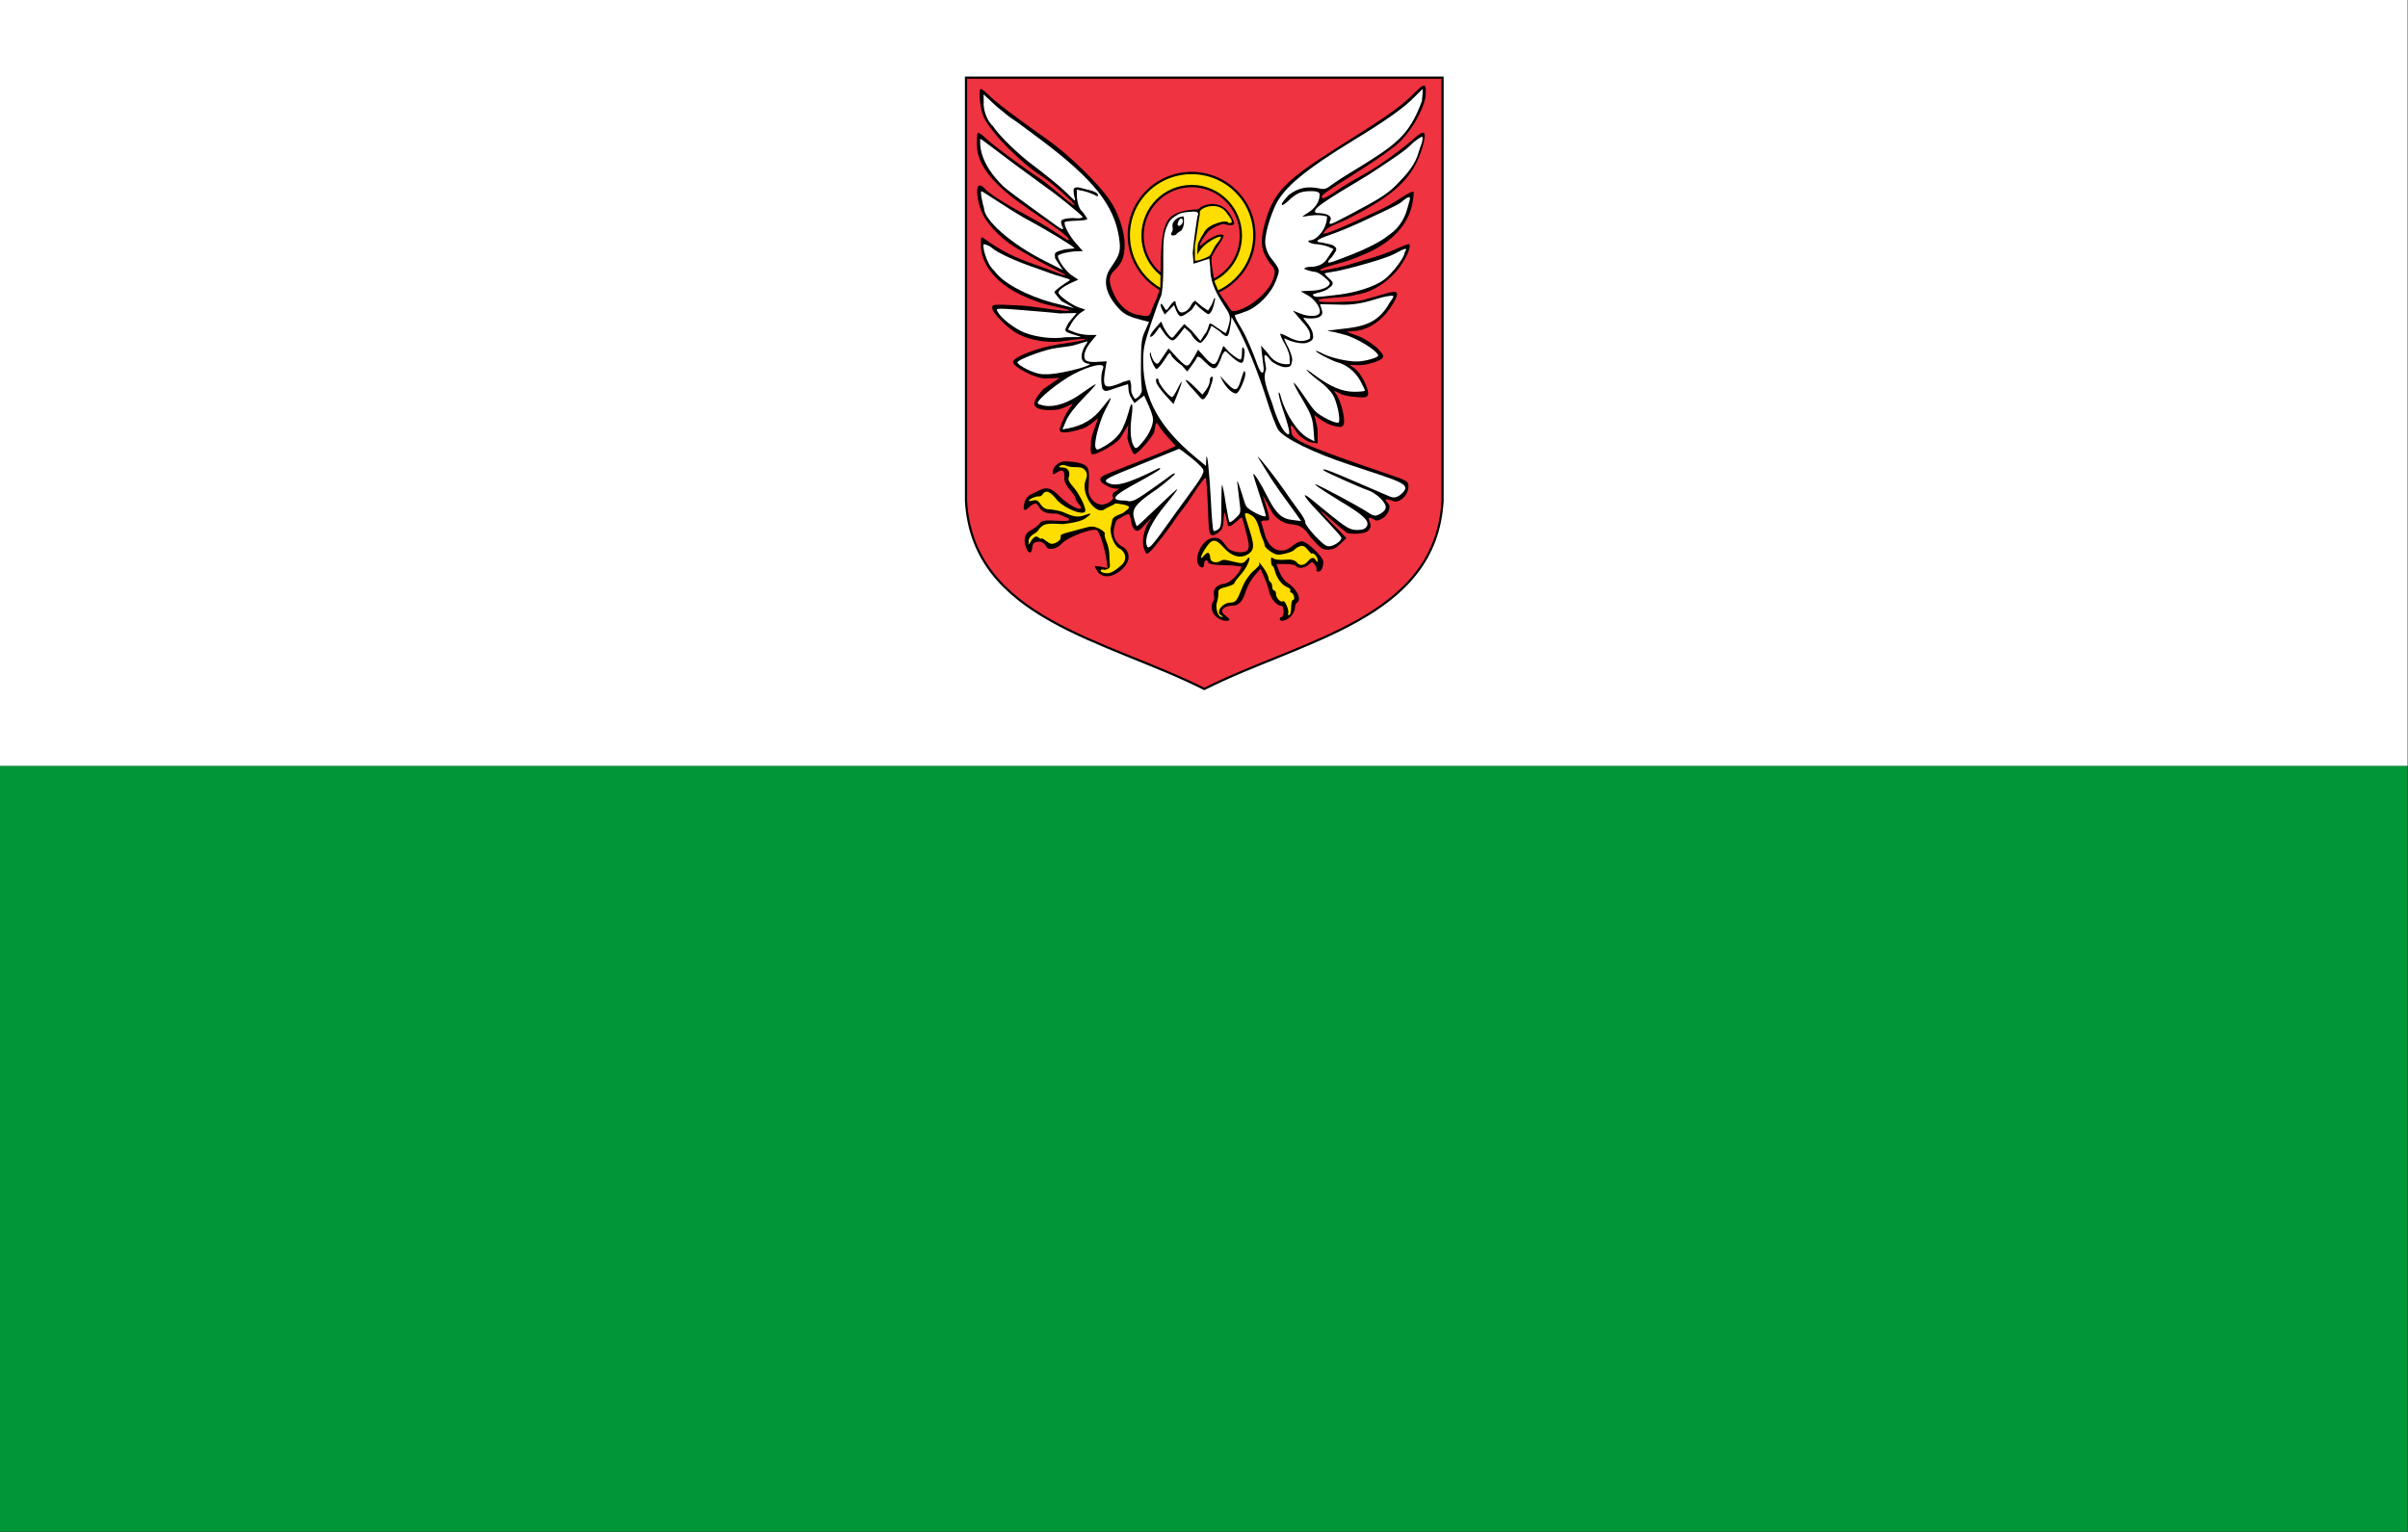
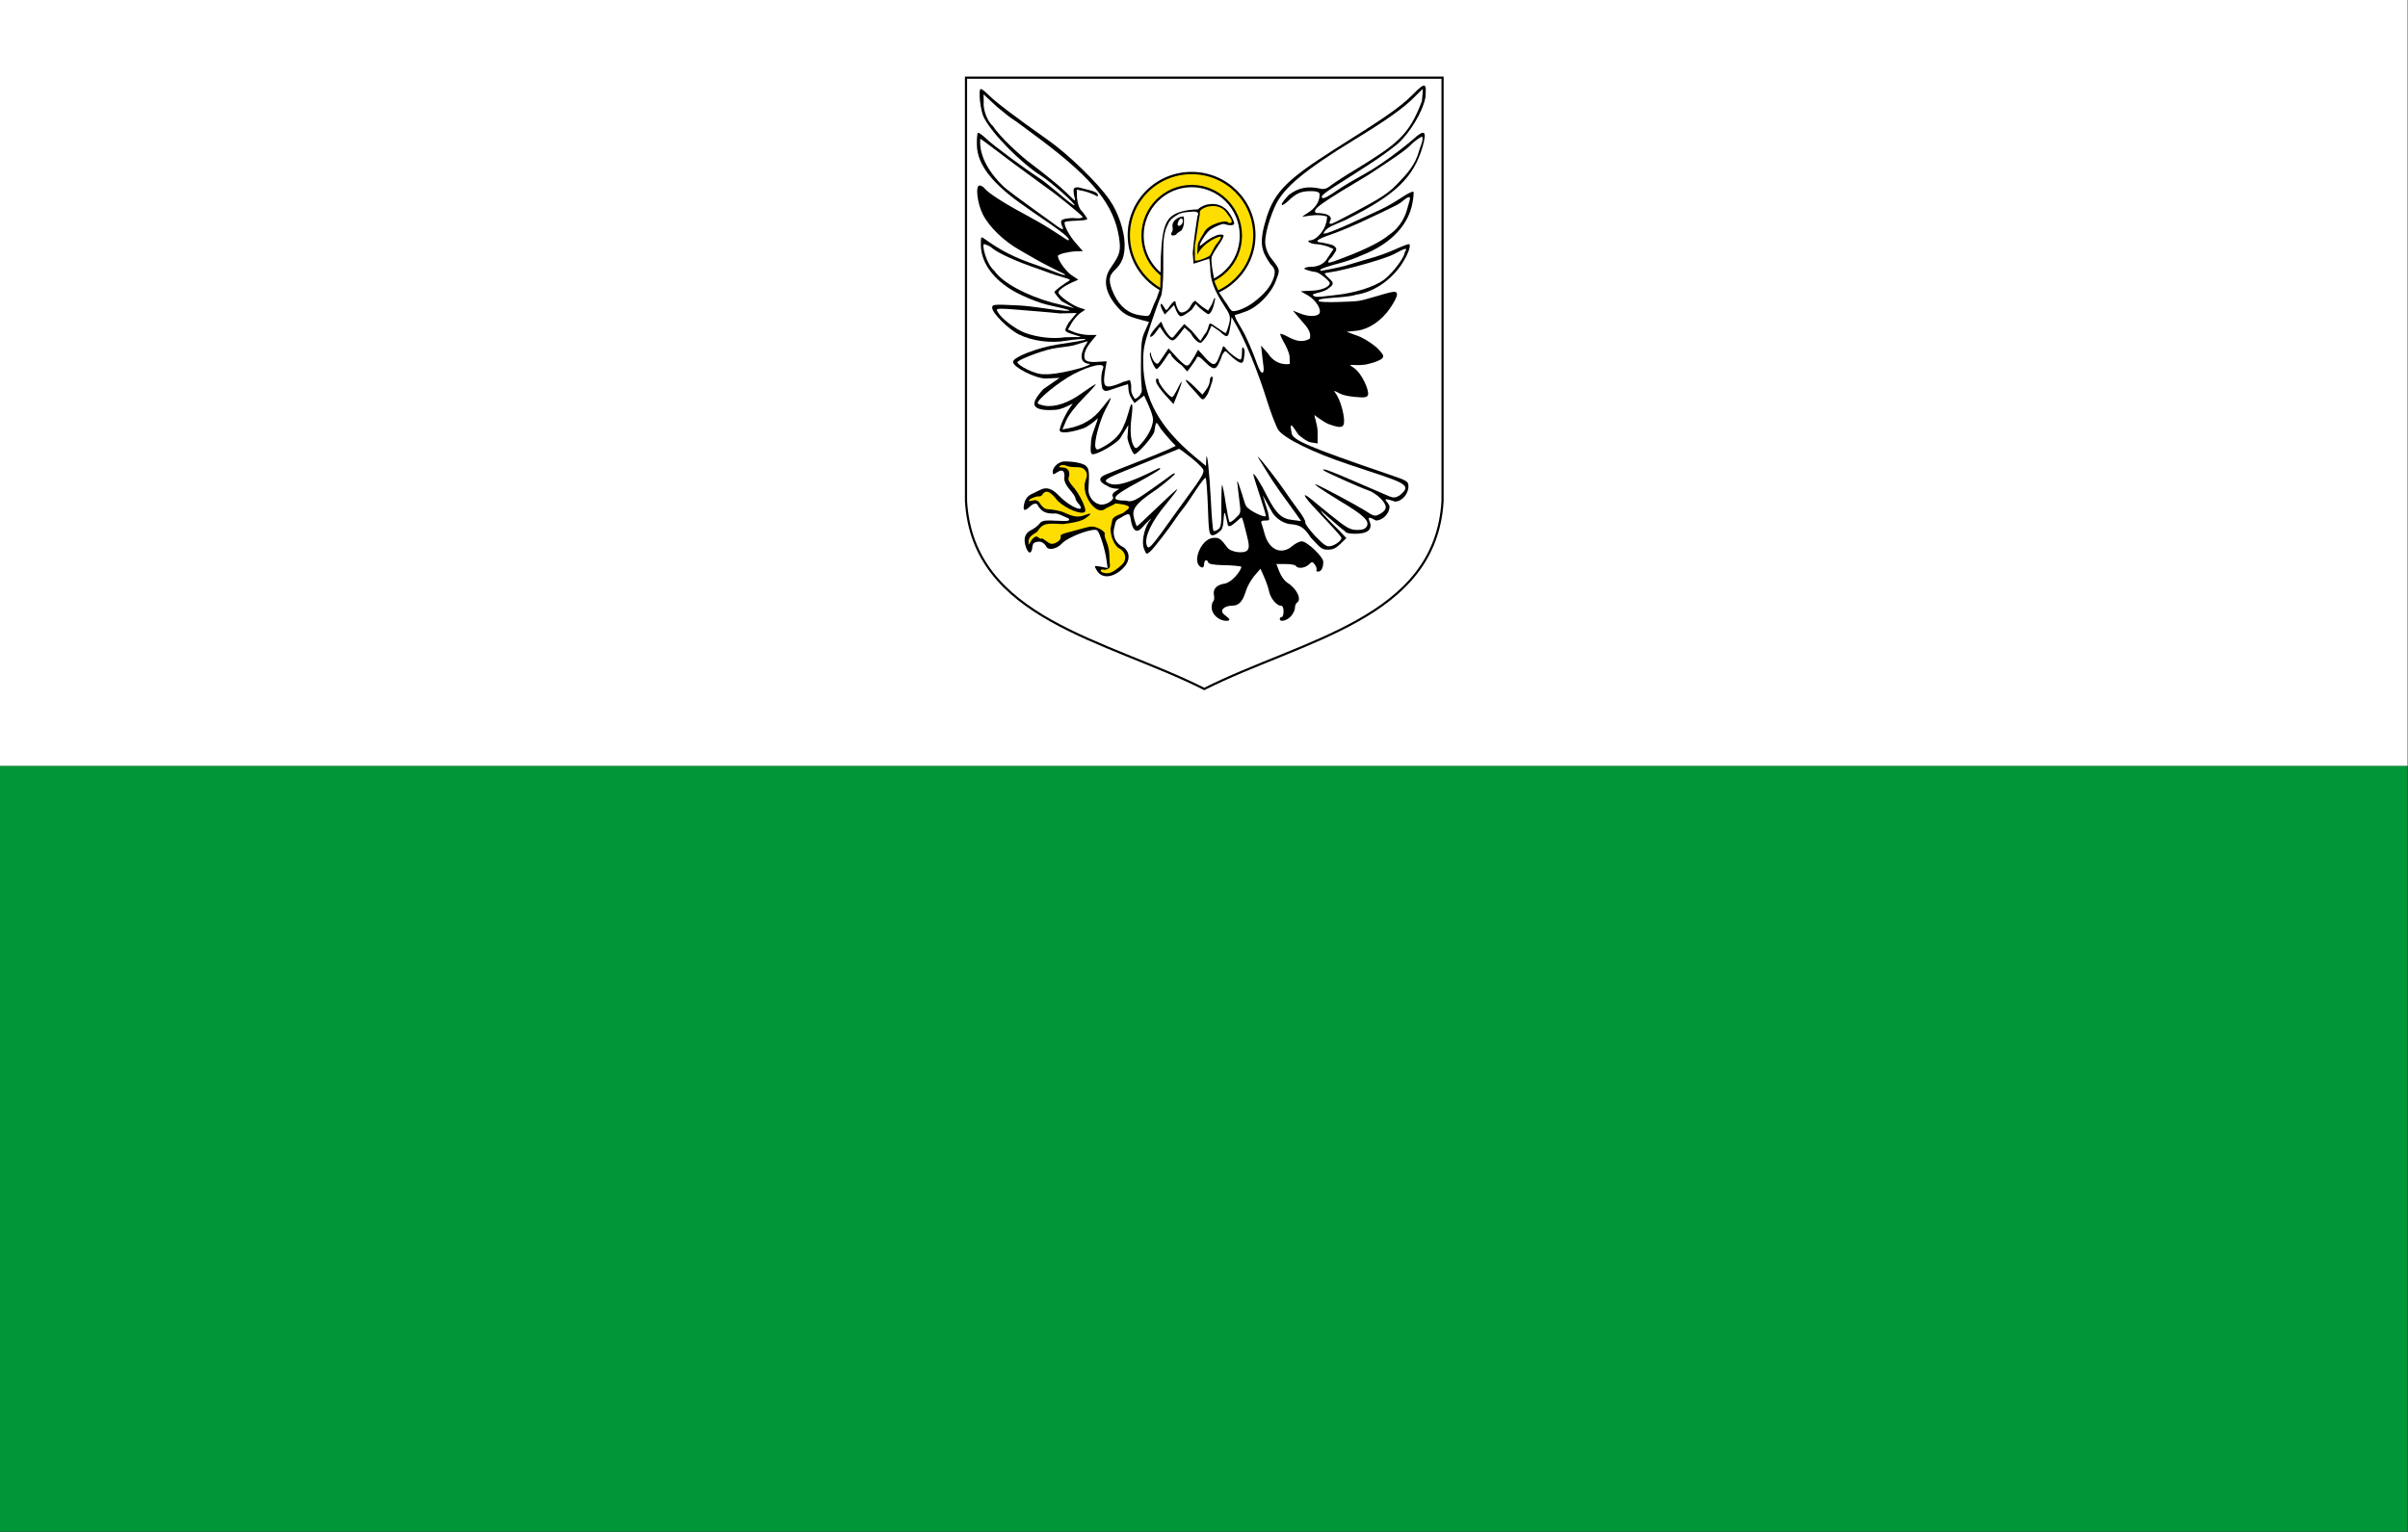
<svg xmlns="http://www.w3.org/2000/svg" version="1.0" viewBox="0 0 471.43 300">
  <rect x="0" y="0" width="471.43" height="300" fill="#333333" stroke="none" />
  <g transform="matrix(1.714 0 0 1.714 -1.387e-6 -.001)">
    <rect x="1.9418e-6" y="87.5" width="275" height="87.5" fill="#009739" />
    <rect x="1.9418e-6" y=".001" width="275" height="87.5" fill="#fff" />
  </g>
  <g transform="matrix(.426 0 0 .426 188.91 15)">
-     <path d="m0.5 0.5v194.56c3.071 54.22 64.718 63.871 109.5 86.442 44.782-22.572 106.43-32.223 109.5-86.442v-194.56h-219z" fill="#ef3340" />
    <path d="m0.5 0.5v194.56c3.071 54.22 64.718 63.871 109.5 86.442 44.782-22.572 106.43-32.223 109.5-86.442v-194.56h-219z" fill="none" stroke="#000" stroke-width="1" />
    <g transform="matrix(.766 0 0 .766 -.559 .09)">
      <path d="m136.72 57.75c-20.793 0-37.665 16.711-37.665 37.317 0 20.606 16.872 37.317 37.665 37.317 20.793 0 37.665-16.711 37.665-37.317 0-20.606-16.872-37.317-37.665-37.317zm0.07 7.816c16.285 3e-6 29.501 13.339 29.501 29.748 0 16.41-13.216 29.713-29.501 29.713-16.285 0-29.501-13.303-29.501-29.713 0-16.41 13.216-29.748 29.501-29.748z" fill="#fedd00" stroke="#000" stroke-width="1.373" />
      <path d="m269.34 10.751c-8.331 8.244-17.663 14.382-47.561 33.195-27.242 17.38-35.208 24.902-40.089 40.465-4.881 15.676-2.959 20.086 2.043 27.604 2.611 2.84 3.515 4.041 2.38 8.13-1.816 6.134-6.466 10.84-12.142 15.157-5.108 3.862-12.827 6.767-13.621 4.609-1.018-0.84-1.772-2.864-3.588-5.136l-3.45-5.152-2.627-6.045c-0.67-3.355-2.644-12.662-1.899-15.615 2.485-5.505 6.748-9.694 7.183-12.876-0.909-0.571-3.089-0.629-4.769 0.318-5.07 1.7-9.427 6.869-9.646 5.905-0.061-1.28 3.936-7.901 6.482-9.605 1.614-1.114 5.646-3.289 8.107-3.424 3.993 1.44 6.314 0.638 6.117-0.232 0.041-1.108-2.594-7.518-6.333-9.654-4.084-3.096-11.084-2.79-15.499 1.193-6.513 0.099-12.26 1.467-15.491 3.95-5.913 4.101-6.12 16.241-6.67 24.365l-0.335 18.763-2.078 6.023c-1.135 2.386-2.611 5.793-3.292 7.725-1.249 3.408-1.362 3.522-6.584 2.726-6.924-0.909-12.373-5.226-15.778-12.496-3.519-7.497-3.405-11.019 0.227-14.427 4.54-4.203 6.13-8.293 6.13-15.449 0-7.952-3.859-19.539-9.081-26.923-6.811-9.997-24.518-27.15-36.891-35.897-19.07-13.405-31.329-22.72-35.415-26.809-2.157-2.158-4.313-3.862-4.881-3.862-1.703 0-0.341 13.064 1.816 17.153 4.881 9.769 22.248 27.263 34.053 34.761 6.016 3.749 21.429 17.49 20.294 17.944-0.681 0.227-5.311-3.631-9.851-7.494-4.54-3.749-9.535-7.838-11.124-8.747-9.535-6.248-27.356-19.425-31.442-23.288-2.724-2.613-5.108-4.317-5.562-3.976-0.341 0.454-0.681 3.635-0.568 7.157 0.114 12.382 10.123 24.156 28.965 37.106 6.669 5.015 26.683 17.482 26.209 19.929 0 1.136-2.53-1.079-11.043-6.418-3.065-2.045-10.058-6.021-15.733-9.088-12.6-6.702-21.587-12.674-23.63-15.173-0.795-1.136-2.27-1.931-3.178-1.931-2.611 0-1.362 10.678 1.93 17.267 3.632 7.384 12.713 16.244 22.134 21.47 4.427 2.499 8.74 4.998 9.648 5.566 0.908 0.682 14.25 7.538 17.088 8.788 3.057 2.613-7.804-2.317-16.52-5.27-13.657-4.572-22.134-9.197-30.988-15.559-2.497-1.818-2.497-1.818-2.497 3.408 0 11.587 9.081 22.947 24.064 29.99 5.108 2.499 12.259 5.112 15.664 5.907 3.405 0.795 10.97 2.45 12.559 3.018 2.497 0.682-1.05 0.909-4.954 0.276-2.384 0.114-15.551-2.386-24.405-2.84-15.664-0.795-16.118-0.682-16.118 1.477 0 3.067 9.762 12.837 16.005 15.904 8.059 3.976 19.183 5.453 28.491 3.749 4.313-0.682 11.169-1.294 11.396-0.953 0.681 0.682-5.493 1.521-16.504 3.225-12.146 1.931-26.902 7.611-26.902 10.451 0 3.181 13.394 9.997 19.751 9.997l8.187-0.396-9.776 6.757c-6.584 7.384-7.038 10.565-1.703 12.041 1.93 0.568 6.13 0.682 9.535 0.341 5.449-0.568 12.182-5.755 8.937-2.434-4.237 5.828-7.348 13.794-6.894 15.044 0.568 1.704 6.243 1.136 13.848-1.363 2.838-0.909 6.803-4.122 8.136-5.388 2.801-3.402-2.688 7.66-3.142 12.318-0.568 7.043-0.341 8.52 1.022 8.52 3.065 0 13.394-5.907 16.232-9.315l5.051-8.2-0.525 7.611c0.194 2.637 3.192 9.903 4.214 9.903 1.816 0 11.237-10.678 11.919-13.632 1.07-7.266 1.142-5.89 3.973-1.477 1.362 1.704 3.859 4.771 5.676 6.702l3.178 3.408-5.335 2.499c-3.065 1.363-10.329 4.317-16.232 6.589-5.902 2.272-12.259 4.771-14.189 5.566-1.816 0.795-4.767 1.931-6.47 2.613-4.427 1.818-3.973 4.43 1.135 6.702 2.428 1.927 6.957 1.684 7.184 1.797 1.176-0.519-2.643 1.497-3.324 2.292-0.795 0.909-1.022 1.931-0.568 2.272 1.476 1.59-3.178 4.998-6.697 4.885-4.313-0.114-8.173-4.657-7.832-9.429 0.568-10.11 0.341-11.928-1.362-13.632-1.703-1.704-6.924-2.84-13.054-2.84-3.292 0-7.038 3.294-7.038 6.134 0 1.931 0.227 1.931 2.724 0.341 3.178-2.158 4.767-0.682 4.2 3.749-0.114 1.59 1.022 4.09 3.178 6.589 1.93 2.158 3.519 4.544 3.519 5.226s0.795 2.272 1.93 3.408c1.022 1.136 1.589 2.386 1.249 2.726-1.362 1.25-8.4-2.84-12.827-7.384-4.427-4.657-7.719-5.68-11.691-3.635-1.022 0.568-3.292 1.59-5.108 2.499-1.93 0.909-3.519 2.726-4.086 4.885-1.249 4.771-0.341 5.793 2.611 3.067 2.951-2.84 4.767-3.067 5.676-0.682 2.059 2.95 4.058 4.637 10.447 4.321 1.589 0 5.777 2.219 7.678 2.97 1.589 1.931-1.666 1.57-10.747 1.229-4.086-0.114-5.676 0.341-6.811 2.045-0.908 1.136-3.065 2.84-4.994 3.749-3.746 1.818-4.767 5.453-2.951 10.451 1.476 3.976 3.292 3.976 3.746-0.114 0.227-2.386 1.022-3.181 3.632-3.408 2.27-0.341 4.086 1.704 4.54 2.613 1.022 2.84 6.356 2.045 9.648-1.59 3.859-4.09 19.41-9.769 21.226-7.725 1.589 1.818 4.654 11.587 5.449 17.608l0.681 4.885-4.086-0.795c-3.973-0.682-4.086-0.682-2.724 1.704 2.838 5.566 9.535 5.339 15.664-0.341 4.654-4.43 4.994-9.656 0.795-12.95-5.528-2.613-6.897-7.713-5.555-12.379 0.671-3.516 1.24-4.315 3.853-5.456 6.3-4.057 5.221-1.59 6.243 2.726 1.135 5.339 3.519 6.589 6.356 3.408 2.043-2.386 8.358-8.715 4.085-3.461-2.933 4.623-4.311 12.322-2.836 15.957 1.476 3.635 1.476 3.635 3.859 1.59 2.043-1.818 11.124-13.518 15.21-19.652 0.908-1.477 2.838-3.976 4.086-5.566 1.362-1.59 4.881-6.702 7.832-11.246 2.951-4.544 5.676-8.065 6.016-7.611 0.454 0.454 1.022 8.293 1.362 17.38 0.454 14.654 0.795 16.699 2.497 17.04 1.135 0.227 3.405-1.022 5.108-2.84 3.239-1.704 0.608-21.151 4.476-2.84 1.609 0.86 3.364-1.349 4.726-2.258 1.586-1.47 3.061-2.713 3.515-2.713 0.341 0 1.813 5.425 2.834 9.856 1.703 6.475 1.703 8.293 0.568 9.769-1.93 2.272-9.989 1.25-12.032-1.59-3.973-5.339-4.994-6.134-8.627-5.793-7.492 0.682-13.167 15.563-6.697 17.721 0.795 0.227 1.362-0.682 1.362-1.931 0-2.613 1.816-3.294 2.497-1.022 0.341 0.909 3.405 1.477 9.194 1.59 4.881 0 10.346 0.613 10.686 0.953-0.061 1.996-5.679 9.928-11.027 10.293-4.2 0.909-6.13 3.294-5.449 6.816 0.341 1.59 0.114 3.181-0.341 3.522-0.568 0.341-1.022 2.045-1.022 3.749 0 4.203 4.313 8.065 8.854 8.065 2.972-0.112 2.081-1.129-1.325-3.742-3.292-2.726 0.416-5.346 4.73-5.346 4.086 0 6.356-2.499 8.286-8.861 0.795-2.613 3.065-6.702 5.108-9.088l3.632-4.203 2.27 5.112c1.249 2.84 2.611 6.816 2.951 8.747 0.908 3.976 4.54 8.293 6.924 8.293 1.135 0 1.703 1.136 1.703 3.408 0 1.818-0.454 3.408-1.135 3.408-0.568 0-1.135 0.454-1.135 1.136 0 2.045 4.086 1.136 6.584-1.477 1.362-1.477 2.497-3.749 2.497-5.112 0-1.25 0.568-2.726 1.135-3.067 3.178-1.931 0.114-8.52-5.789-12.155-1.589-1.022-3.632-3.862-4.654-6.475l-1.816-4.657h5.449c3.065 0 5.902 0.454 6.243 1.136 1.135 1.818 5.335 1.363 7.719-0.795 2.043-1.931 2.157-1.931 3.746 0.114 0.795 1.136 1.249 2.613 0.908 3.067-0.341 0.568 0.114 1.022 1.022 1.022 1.816 0 3.065-2.386 3.065-5.907 0-2.954-9.762-12.269-12.94-12.269-1.249 0-3.859 1.25-5.676 2.84-6.47 5.566-13.962 2.272-16.572-7.27-0.681-2.613-1.589-5.566-1.93-6.475-0.454-1.136 0.227-1.59 2.497-1.59 2.951 0 2.17-0.227 1.489-4.771l-3.252-10.479 5.168 9.343c2.043 4.43 7.832 8.179 12.486 8.179 4.737 0.559 7.227 1.812 11.226 7.947 6.13 6.702 6.709 7.275 10.341 7.275 2.951 0 4.881-0.909 7.492-3.522l3.519-3.408-4.086-4.317c-2.27-2.272-10.556-10.28-11.115-11.962-4.068-3.97 12.282 11.051 14.18 11.962 0.568 1.136 2.27 1.704 5.902 1.704 6.697 0 9.648-1.59 9.648-5.112 0-2.386-4.018-6.954 3.178-2.84 4.086 0 8.173-4.203 8.173-8.293 0-2.613-7.135-6.548 3.292-3.067 4.086 0 8.059-4.544 8.059-9.088 0-3.067-0.568-3.408-11.578-7.157-49.604-16.926-57.505-20.65-58.453-24.626-1.897-9.389 1.472-2.778 3.969 0.671 1.816 1.59 5.108 4.189 7.378 4.644l4.2 0.682v-7.043c0-3.749-2.179-10.015-1.952-10.015 0.114 0 5.244 4.108 8.649 5.471 7.151 2.613 9.194 2.272 9.194-1.818 0-4.09-2.147-13.212-5.757-17.675-1.022-1.363 2.605 0.976 4.421 1.657 1.249 0.454 3.946 1.136 7.806 1.477 5.789 0.568 7.265 0.341 7.832-1.136 0.908-2.386-3.338-12.693-8.424-16.283-5.886-3.68 1.717-0.168 9.446-2.574 3.178-0.682 6.47-2.158 7.378-2.954 1.362-1.477 1.135-2.158-2.27-5.793-2.157-2.272-7.038-5.566-10.67-7.27l-8.278-3.067 6.462-0.682c7.038-0.909 14.643-6.134 19.524-13.291 5.221-7.725 5.676-10.678 1.249-9.883-4.313 0.795-16.576 4.95-20.205 5.339-3.426 0.503-22.958 1.25-23.639 0.114-2.238-2.353 16.208-1.623 22.276-3.862 10.102-1.363 20.659-8.293 27.242-18.062 4.086-6.134 6.243-12.269 4.313-12.269-0.568 0-4.427 1.477-8.4 3.294-4.086 1.818-10.67 4.203-14.643 5.226-3.973 1.022-10.783 3.315-15.324 4.564-4.427 1.136-13.731 2.95-14.185 2.95-2.789-0.949 6.92-3.469 11.574-4.718 5.789-1.704 6.924-2 16.345-6.09 14.87-6.589 24.632-17.267 26.902-29.763 0.681-3.522 0.908-6.589 0.568-6.929-0.341-0.341-3.065 0.909-6.016 2.84-2.951 1.931-8.744 5.656-13.739 7.928-4.994 2.272-32.744 15.64-34.171 14.305 1.849-4.341 7.386-5.193 14.424-8.715 28.945-14.541 39.615-24.878 45.063-43.394 2.724-9.542 1.249-10.678-5.562-4.544-5.335 4.771-19.686 15.672-28.426 20.444-3.405 1.931-10.078 5.635-14.505 8.475-7.038 4.657-11.862 8.236-12.02 5.676 0.158-2.037 11.136-8.013 28.73-19.6 6.243-3.976 13.735-9.542 16.686-12.041 7.492-6.589 15.21-19.425 16.799-28.059 0.576-8.082 0.482-9.936-7.698-1.525z" />
      <path d="m274.91 14.532c-7.711 20.866-15.462 26.144-39.866 41.138-5.902 3.522-12.373 7.725-14.302 9.201-2.951 2.272-4.289 3.018-8.035 1.996-6.697-1.185-11.809-0.341-17.505 3.911-2.384 2.386-4.427 4.998-4.427 5.793 0 0.909 1.589 0.114 3.746-1.931 5.108-4.885 7.832-6.021 13.848-6.021 4.427 0 5.538 0.974 5.084 2.564 0.134 4.459-3.835 8.455-6.219 9.932-2.157 1.363-3.973 2.613-3.973 2.84 0 0.227 3.292-0.678 7.378-0.905 4.086-0.227 7.378 0.678 7.378 0.905 0 0.341-0.118 2.885-1.139 5.497-2.043 4.998-6.239 8.589-8.85 8.702-3.178 0 0.114 2.272 3.519 2.272 2.043 0.114 5.108 0.795 7.038 1.477l3.292 1.477-3.458 5.181c-2.392 4.475-7.098 5.497-10.163 5.497-2.157 0-3.859 0.454-3.859 1.136 0 0.568 5.538 1.927 6.56 1.927 2.157 0 8.671 5.522 8.671 6.658 0 2.499-5.696 4.479-10.804 4.593-3.065 0.114-5.902 0.227-6.356 0.341-0.568 0.114 1.812 1.091 4.196 2.568 5.221 3.181 8.404 9.133 6.474 11.064-1.703 1.704-6.924 1.59-11.692-0.454l-3.973-1.59 5.108 6.021c2.951 3.294 6.373 6.949 4.994 10.905-4.621 2.56-8.74 1.022-12.713-1.022-2.497-1.363-4.654-2.158-4.881-1.931-0.227 0.227 0.568 2.272 1.816 4.544 1.362 2.272 3.357 6.248 3.697 8.861l0.162 4.657s-7.933 1.749-13.054-6.248l-4.2-4.771 0.568 5.112c0.341 2.726 0.681 6.134 0.908 7.497 0.568 3.976-1.022 6.2-3.732-1.256-0.795-2.272-3.643-9.993-6.934-16.809-3.292-6.816-6.013-9.587-6.57-12.833 2.016-0.561 3.842-1.136 6.793-2.272 7.151-2.613 15.097-10.792 17.935-18.516 2.497-6.702 2.724-6.134-3.292-13.859-1.249-1.59-2.497-4.43-2.838-6.475-1.674-5.424 3.065-19.312 6.243-25.673 5.221-10.11 17.095-20.196 46.381-38.145 18.502-11.246 30.035-19.178 36.619-25.994 2.384-2.499 4.857-4.816 4.97-4.816 0.114 0-0.316 4.982-0.543 7.254z" fill="#fff" />
      <path d="m30.904 26.431c2.384 1.59 9.263 6.905 15.506 11.449 31.556 23.742 43.681 39.147 46.746 58.345 1.249 8.179 0.681 10.337-4.881 18.289-4.654 6.589-3.746 13.973 2.611 22.038 4.54 5.68 6.924 7.043 15.551 9.315l4.767 1.25-2.384 5.339c-2.157 4.657-2.497 7.497-2.497 22.038-0.114 12.609 1.285 13.806-0.053 15.547-0.636 1.899-2.923 3.12-3.377 3.234-0.341 0.227-2.119-2.766-2.346-4.584-0.227-1.931 0.103-3.201-0.237-4.564l-0.568-2.165-4.09 1.153c-2.27 1.136-6.123 2.496-8.052 2.723-3.746 0.341-4.086-2.024-2.497-11.226l0.681-3.873-5.682 0.341c-4.881 0.341-6.916-0.448-7.483-1.811-1.022-2.726 0.9-6.929 4.191-10.792l2.951-3.522h-4.654c-2.611 0-6.47-0.795-8.627-1.59l-3.973-1.704 2.384-4.09c1.362-2.272 3.746-4.998 5.335-6.021l2.724-1.818-4.086-1.363c-4.313-1.59-12.032-7.157-12.032-8.861 0-1.363 3.292-3.862 7.946-6.021l3.973-1.704-4.537-3.072c-3.746-2.954-7.717-8.966-7.717-11.124 0-1.136 6.124-2.616 10.665-2.843l4.313-0.114-3.973-4.544c-4.086-4.43-7.946-11.814-6.811-12.95 0.341-0.341 3.632-0.682 7.378-0.795 4.086-0.114 6.47-0.568 6.016-1.25-0.341-0.682-1.589-2.386-2.724-3.976-2.253-1.814-3.054-5.449-3.395-8.403l-0.124-5.002 3.859 0.795c2.157 0.454 5.108 1.59 6.584 2.272 2.157 1.25 2.611 1.25 2.157-0.114-0.681-2.158-6.582-2.867-11.683-4.324-3.632-0.114-2.855 1.456-2.628 4.41 1.808 7.23 0.803 2.526-12.705-8.379-4.654-3.749-10.329-8.293-12.6-9.883-7.038-5.226-19.183-16.524-23.383-22.999-3.896-3.363-5.894-10.78-5.444-14.387l-0.093-4.544 8.075 7.465c3.746 3.181 8.424 6.929 10.921 8.406z" fill="#fff" />
      <path d="m273.21 44.384c-2.201 8.492-7.378 13.964-12.6 19.417-5.676 6.021-10.127 8.93-27.494 18.131-12.6 6.475-15.198 8.646-12.827 3.388 0-2.84-4.82-3.57-8.793-3.57-3.466-1.899 4.366-6.767 31.155-22.785 12.352-8.086 22.069-14.472 25.361-17.88 2.951-3.067 6.827-5.339 7.054-5.226 0.904 2.284-1.176 6.025-1.857 8.524z" fill="#fff" />
      <path d="m37.468 57.581c6.016 4.317 12.101 8.995 13.69 10.017 3.632 2.386 19.827 15.363 20.281 16.612-1.338 1.239-4.558 0.548-6.374 0.548-7.841 0.542-7.48 1.512-5.414 6.282-0.341 1.704-4.975-2.653-17.007-11.059-8.059-5.793-16.459-12.041-18.616-13.973-7.719-7.384-15.117-17.936-14.079-28.846 1.897 1.035 21.502 16.216 27.518 20.419z" fill="#fff" />
-       <path d="m36.466 84.776c14.529 7.725 29.277 16.918 29.959 18.054 0.227 0.454-4.03 0.211-6.867 1.006-5.108 1.477-5.221 1.59-4.654 5.226l4.476 6.869-10.536-5.307c-20.659-10.337-36.696-24.817-36.635-31.686-0.859-2.674-2.546-10.289-1.524-10.289 0.568 0 15.04 9.879 25.783 16.127z" fill="#fff" />
      <path d="m267.51 74.301c-0.341 1.25-1.022 3.408-1.362 4.771-1.022 3.749-3.514 10.844-11.124 15.904-3.973 3.522-13.735 8.52-24.859 12.723-9.762 3.749-14.915 6.122-9.142 0.268 2.27-3.522 3.693-4.471 1.196-6.402-1.362-1.136-5.643-1.594-7.119-2.049-6.612-0.389-1.163-2.767 8.027-5.903 3.746-1.363 9.875-3.976 13.621-5.68 3.746-1.818 23.383-10.678 25.54-12.496 4.654-3.976 6.016-4.203 5.221-1.136z" fill="#fff" />
      <path d="m136.6 80.977c-1.999 0.227-6.149 0.046-9.157 2.374-2.931 1.663-4.317 3.43-5.367 6.164-2.951 6.021-2.237 13.752-2.35 26.248 0 7.497-0.702 14.654-1.383 15.904-0.681 1.25-3.384 8.633-5.995 16.472-4.2 12.609-4.76 15.329-4.647 23.962 0.341 21.243 9.762 38.29 31.215 56.124l6.456 5.325 0.106-3.727c0.341-7.497 1.93 6.823 2.838 24.885 0.454 9.542 1.142 17.593 1.596 17.821s1.703-0.121 2.838-1.03c1.703-1.25 1.923-3.174 1.809-14.306 0-7.043 0.234-12.624 0.461-12.283 0.341 0.341 1.369 5.36 2.164 11.04 0.908 5.793 1.93 10.799 2.27 11.253 0.454 0.341 2.135-0.71 3.724-2.414 3.065-2.954 3.317-2.367 2.068-11.682-0.568-5.226-1.259-10.242-1.146-10.469 0.227-0.114 1.142 2.279 2.164 5.573 1.135 3.181 2.256 8.045 3.277 9.521 1.703 2.613 10.67 6.943 11.692 5.921 0.227-0.227-1.355-5.666-3.512-12.141-2.157-6.475-3.973-12.389-3.973-12.957 0.114-1.477 4.767 5.914 8.513 13.525 5.108 9.997 8.513 13.163 14.756 13.845l5.463 0.71-3.547-5.005c-2.043-2.726-5.782-8.179-8.62-11.928-2.724-3.862-6.357-9.201-7.946-11.928-1.703-2.726-3.838-6.255-4.86-7.845-1.022-1.59-1.391-2.386-0.709-1.704 2.157 2.045 11.138 13.518 15.111 19.312 2.043 3.067 6.002 8.648 8.726 12.283 2.724 3.522 4.668 7.029 4.328 7.597-0.341 0.682 2.263 4.196 5.782 8.058 5.676 5.793 7.045 6.709 9.542 6.141 3.178-0.795 6.346-3.389 6.346-4.866 0-1.022-8.737-10.016-17.023-18.99-6.243-6.929-6.676-8.74-0.887-4.082 2.27 1.931 7.25 5.914 10.996 8.981 10.443 8.406 12.131 9.301 16.672 9.301 3.065 0 4.555-0.689 5.463-2.165 1.703-3.294-1.816-6.695-16.459-15.442-11.124-6.816-16.913-10.799-13.621-9.549 3.519 1.363 23.624 12.155 28.732 15.336 5.789 3.749 6.115 3.869 9.294 2.166 2.157-1.136 3.405-2.606 3.405-4.082 0-3.067-5.796-8.413-10.677-10.117-4.427-1.477-25.518-10.913-26.426-11.821-1.93-1.931 3.49-1e-5 19.155 6.816 9.535 4.09 18.736 8.087 20.325 8.768 2.497 0.909 3.647 0.767 6.03-0.71 8.258-6.715 2.49-7.476-30.541-18.495-21.453-7.157-38.948-15.691-42.353-20.803-1.362-2.158-4.633-10.565-7.13-18.744-4.881-15.676-12.841-35.208-17.949-43.842l-2.944-5.112-0.355 3.408c-1.585 8.593-1.27 10.399-6.945 5.06l-4.725-3.25-2.27 5.112c-1.362 2.726-3.793 5.164-4.248 5.164-2.043 0-4.776-3.442-6.025-5.828l-3.597-3.312-2.377 3.088c-4.654 6.134-5.139 5.608-9.226 1.177l-3.25-4.767-2.954 4.016c-1.135 1.477-2.384 2.293-2.838 1.952-0.341-0.454 0.901-2.62 2.944-5.005l3.654-4.082 1.348 3.159c0.795 1.704 2.903 4.94 4.038 5.848 1.816 1.477 1.645 0.314 4.937-3.434l3.512-4.118 4.434 3.976 5.241 6.191 2.573-4.016c1.476-1.363 2.168-4.199 2.508-5.335 0.681-1.818 1.007-1.357 4.753 1.256 2.27 1.477 4.923 3.366 5.263 3.366 0.454 0 1.341-2.489 2.022-5.215 1.249-4.544 0.668-5.889-2.851-11.228-6.243-9.656-8.371-15.364-8.371-23.43l-0.532-4.792-9.44 3.046-0.51-6.39c0.308-5.438 2.565-20.861 2.906-22.338 1.618-2.868-2.664-2.693-3.714-2.466z" fill="#fff" />
      <path d="m131.99 83.804c0.228 1.461 0.471 5.608-0.887 7.49-0.188 1.297-1.614 1.259-3.228 2.804-0.202 1.152-4.934 2.302-2.891-1.106 0.568-0.795 0.478-1.891 0.251-3.595-0.227-2.272 2.72-5.495 6.755-5.595z" />
      <path d="m131.49 86.601c0 1.704-2.043 3.522-2.951 2.613-0.795-0.795 0.795-4.203 1.93-4.203 0.568 0 1.022 0.682 1.022 1.59z" fill="#fff" />
      <path d="m158.12 82.208c3.563 4.564 3.43 5.838 0.705 5.497-0.421-2.353-12.239 0.519-14.594 5.68-1.116 1.71-2.399 3.925-3.489 6.237-0.646 1.742-0.506 6.232-0.656 8.11l-1.366 2.951-0.079-9.232c0.734-3.27 2.51-16.973 3.038-18.994-0.499-2.812 1.788-3.276 3.938-4.357 7.212-1.807 10.874 1.357 12.502 4.108zm-6.284 17.969c-1.93 2.158-3.691 7.299-4.486 7.299-0.795 0.791-6.752 3.258-8.432 2.84 1.764-9.076 12.804-14.431 15.188-14.431 0.681 0-0.341 2.134-2.27 4.292z" fill="#fedd00" />
      <path d="m16.46 102.33c3.519 3.181 14.039 8.203 29.93 13.542 14.031 5.404 18.704 5.252 16.888 6.501-3.18 1.938-8.844 5.891-8.844 6.914 0 0.454 2.728 3.779 4.317 5.37l7.519 4.173-13.134-3.285c-15.551-4.317-30.044-11.989-34.823-19.239-4.691-3.655-7.678-15.883-6.089-15.883 0.341 0 3.328 0.998 4.237 1.907z" fill="#fff" />
      <path d="m264.56 105.43c0 2.84-7.265 12.496-12.259 16.244-5.902 4.43-17.708 8.179-30.194 9.429-4.994 0.454-9.579 1.428-11.432 0.726-4.338-1.968 4.078-1.651 7.901-4.617 2.043-1.59 4.099-2.812 1.828-5.084-1.362-1.363-3.807-3.473-3.807-4.041 0-0.454 4.147-0.844 7.439-1.525 12.259-2.613 29.853-7.838 34.28-10.224 5.448-2.84 8.773-4.852 6.243-0.909z" fill="#fff" />
-       <path d="m255.36 135.87c-6.831 12.119-15.664 14.2-29.626 15.563-5.221 0.568-8.4 1.022-7.151 1.136 1.249 0.227 3.065 0.454 3.973 0.682 0.908 0.227 3.519 0.909 5.676 1.477 7.378 1.818 20.432 9.997 20.432 12.609 0 1.25-8.173 3.522-12.827 3.522-5.902 0-15.437-2.158-20.318-4.657-2.384-1.25-4.313-1.931-4.313-1.704 0 0.909 9.875 6.021 12.94 6.816 5.449 1.363 10.783 5.68 13.735 11.019 1.589 2.954 2.838 5.566 2.838 6.021 0 0.341-2.838 0.682-6.356 0.682-7.378 0-14.756-3.181-24.291-10.337-3.405-2.613-5.221-3.635-3.973-2.272 1.249 1.477 4.654 4.317 7.605 6.475 2.951 2.158 6.356 5.68 7.719 7.838 2.497 4.09 4.881 15.336 3.519 16.699-1.135 1.25-11.691-3.976-14.416-7.157-1.362-1.477-4.54-5.907-7.151-9.883-2.724-3.976-5.108-7.043-5.335-6.702-0.341 0.227 2.043 4.885 5.335 10.224 4.994 8.52 5.902 10.905 6.47 17.38l0.568 7.497-3.519-1.818c-6.47-3.408-13.848-14.541-16.686-25.105-0.454-1.931-1.022-2.84-1.249-2.272-0.227 0.682 1.022 5.793 2.951 11.36 3.973 11.701 4.427 15.336 1.589 12.95-2.611-2.158-5.789-8.861-8.513-18.176-5.238-13.567-4.99-16.196-3.539-20.22-0.288-4.791-3.45-13.292 2.98-5.055 1.386 1.542 6.235 3.806 8.278 3.806 3.178 0 3.746-0.454 4.313-3.749 0.454-2.045-1.354-5.903-2.035-7.607-1.857-3.471-3.308-6.39-2.269-5.845 5.282 2.769 11.281 3.273 13.097 2.592 2.724-1.022 4.374-1.749 3.693-5.043-0.612-5.571-8.376-11.121-4.601-9.81 5.987 0.718 10.942-0.235 10.147-4.098l-1.269-4.244 14.112 0.316c8.854 0 15.296-2.106 20.176-3.583 3.746-1.25 7.561-1.797 8.696-1.797 1.93-0.114 0.867 1.177-1.403 4.471z" fill="#fff" />
      <path d="m45.482 140.87c2.838 0.227 8.286 0.682 12.146 1.136l10.139-0.241-4.784 5.714c-2.951 5.793-3.863 5.096 6.214 8.234 2.838 0.795-1.588 0.33-8.391 0.606-7.151 1.136-16.459 0.114-23.951-2.613-6.016-2.272-14.302-8.633-16.459-12.609-1.362-2.499-1.93-2.499 25.086-0.227z" fill="#fff" />
      <path d="m71.675 163.73c-1.984 4.824-1.02 8.283 4.119 8.631-1.465 2.05-21.118 6.677-26.907 6.109-5.899 0.653-16.682-5.518-16.682-7.108 0-1.363 13.277-6.52 20.655-8.11 3.746-0.795 9.421-1.254 12.486-1.935 3.178-0.795 6.105-1.883 7.597-2.244 3.231-1.31-0.588 2.158-1.269 4.657z" fill="#fff" />
      <path d="m83.621 174.95c-1.703 4.43-1.035 9.553-0.454 12.155 1.476 1.931 1.816 1.931 8.173-0.341 3.746-1.25 6.924-2.272 7.151-2.272 0.114 0 0.341 1.25 0.341 2.84s0.795 4.203 1.816 5.68l1.816 2.84 2.838-2.272 2.951-2.272 2.611 5.793c1.476 3.181 2.724 7.043 2.724 8.52 0 3.976-2.611 9.429-6.697 14.086-2.838 3.294-3.632 3.749-4.654 2.272-2.043-3.067-2.611-9.542-1.589-17.38 1.249-8.974 0.227-11.133-1.703-3.408-0.795 2.84-2.043 6.589-2.951 8.179-2.562 7.185-9.421 11.246-13.281 13.291-2.611 1.363-3.065 1.363-3.632-0.227-1.135-2.84 2.497-16.244 6.13-23.06 1.93-3.408 3.178-6.362 2.951-6.589-0.227-0.227-2.497 2.499-5.221 6.021-4.881 6.475-11.578 10.565-20.091 12.155l-3.632 0.682 2.27-5.339c1.362-3.181 5.562-8.633 10.443-13.632 4.427-4.43 7.719-8.179 7.265-8.179-0.454 0-3.973 2.272-7.946 5.112-8.173 6.021-16.232 8.747-22.475 7.838-2.497-0.454-4.427-1.136-4.427-1.59 0-2.386 12.6-12.609 21.226-17.267 10.556-5.566 19.524-7.384 18.048-3.635z" fill="#fff" />
      <path d="m136.97 229.02c3.973 3.294 7.151 6.475 6.811 7.157 0.891 2.585-7.385 12.596-16.352 25.205-15.891 22.492-16.679 22.833-17.701 19.539-1.362-4.657 2.838-13.959 11.919-24.751 3.746-4.544 6.697-8.406 6.47-8.633-0.227-0.227-5.562 4.657-12.032 10.905-6.356 6.134-11.805 11.246-12.146 11.246-0.227 0-0.908-1.704-1.476-3.749-1.589-5.566-1.555-8.52 13.394-18.403 6.356-4.771 11.237-9.088 10.897-9.429-0.341-0.341-1.589 0.227-2.611 1.136-1.135 0.909-6.356 4.657-11.691 8.406-8.4 5.793-11.224 8.045-14.983 6.702-10.443 0-8.627-2.613 7.719-11.36 6.47-3.522 12.032-6.816 12.486-7.497 0.454-0.909 0.114-0.909-1.362-0.227-18.048 9.088-25.994 11.246-30.534 7.952-1.816-1.477 0.341-2.499 20.545-10.678 12.373-4.998 22.702-9.201 22.929-9.315 0.114 0 3.632 2.499 7.719 5.793z" fill="#fff" />
      <path d="m66.254 234.25c1.816 0 4.63-0.085 5.992 1.278 2.157 2.045 1.954 3.948 0.819 6.901-2.951 7.952 6.356 21.356 11.691 16.926 0.908-0.682 5.477-2.532 6.272-3.327 2.582 0.264 8.091 0.917 8.091 2.28 0 1.363-2.295 2.227-2.862 3.022-0.454 0.568-3.555 1.546-4.804 2.227-1.249 0.682-2.27 1.704-2.27 2.272-0.114 0.568-0.454 2.272-0.795 3.862-1.135 4.09 1.703 11.701 4.881 13.291 4.086 2.158 4.881 6.816 1.589 9.883-5.335 4.885-8.286 6.021-11.919 4.43-1.451-0.771-0.884-2.175 1.703-1.363 2.497-0.568 3.292-1.363 3.065-2.954-0.114-1.25-0.341-4.09-0.341-6.248 0-2.158-0.795-5.68-1.703-7.725-0.908-2.045-1.362-4.203-1.022-4.771 0.341-0.568-1.135-1.931-3.292-3.067-3.292-1.477-4.767-1.59-8.286-0.568-2.384 0.682-6.697 1.818-9.648 2.613-2.951 0.682-5.335 1.59-5.221 2.045 0.227 2.158-0.568 3.294-2.951 4.43-2.27 1.022-3.292 0.795-5.676-1.022-1.589-1.25-2.951-1.931-2.951-1.59 0 0.454-0.681 0.227-1.589-0.454-1.362-1.136-2.157-0.909-3.973 0.909-1.415 2.523-2.955 4.491-2.047 2.106-0.653-3.282 2.274-4.718 5.112-6.65 3.567-5.688 6.45-4.901 15.437-4.544 6.924-0.795 11.237-1.931 13.394-3.408 3.973-2.84 4.086-3.522 0.227-2.158-4.313 1.704-6.811 1.363-12.713-1.25-2.838-1.363-7.715-1.98-9.871-2.093-2.384-0.114-3.636-1.769-4.771-3.359-1.362-2.045-2.384-2.386-4.767-1.818-3.632 0.909-1.93-1.022 2.043-2.272 2.043-0.682 2.809 0.369 4.013-1.242 2.526-3.858 5.493-1.144 9.267 3.627 4.881 4.771 14.302 8.633 16.345 6.589 1.362-1.363-3.405-11.133-7.492-15.563-1.816-1.931-2.724-3.862-2.27-4.998 1.249-3.294-0.341-6.021-3.632-6.021-2.27 0-2.611-0.341-1.476-1.022 0.908-0.568 2.497-0.682 3.405-0.114 1.022 0.454 3.292 0.909 4.994 0.909z" fill="#fedd00" />
-       <path d="m173.07 263.44c1.703 1.136 3.178 3.749 4.086 7.157 0.681 2.954 1.816 6.248 2.384 7.27 0.568 1.136 1.022 2.613 1.022 3.408 0.114 0.795 1.703 2.499 3.746 3.749 3.178 2.045 4.313 2.158 8.513 1.136 2.724-0.568 5.221-1.704 5.676-2.386 0.454-0.682 1.93-1.59 3.178-2.045 1.93-0.568 3.065 0 4.881 2.272 1.362 1.704 2.384 2.613 2.384 2.158 0-0.454 0.795-0.227 1.703 0.568 0.908 0.795 1.703 2.272 1.703 3.294-0.114 1.59-0.227 1.59-1.249-0.114-0.908-1.59-2.562-1.509-4.119 0.369-2.773 3.445-5.457 3.193-6.819 1.489-0.908-1.022-2.23-2.313-6.657-1.972-3.632 0.341-6.924 0-7.832-0.795-1.135-0.909-1.476-0.568-1.249 1.704 0 1.59 0.454 2.84 0.795 2.84 0.454 0 1.135 1.363 1.476 2.954 1.135 4.43 4.2 8.52 7.151 9.656 1.476 0.568 2.497 1.477 2.157 2.045-0.454 0.568-0.114 1.25 0.681 1.477 1.589 0.568 2.27 4.317 0.795 4.317-0.568 0-1.022 2.045-1.022 4.544 0 2.499-0.568 4.544-1.249 4.544-0.568 0-0.908-0.454-0.568-1.022 0.908-1.363-2.043-8.293-3.065-7.384-1.135 1.25-4.2-1.818-4.2-4.203 0-1.25-0.454-2.158-1.135-2.158-0.568 0-1.135-1.022-1.135-2.158 0-1.25-0.454-2.613-1.135-2.954-0.568-0.341-1.135-1.477-1.135-2.386 0-0.909-1.249-3.635-2.838-5.907-1.589-2.272-2.838-3.749-2.838-3.294 0 0.454 0.114 0.909 0.341 1.136 0.114 0.227-1.589 2.045-3.859 3.976-2.497 2.272-5.221 6.248-6.697 10.224-3.178 7.838-3.632 8.52-7.151 8.633-5.108 0.341-8.967 6.248-4.994 7.838 1.022 0.454 1.022 0.682-0.114 0.682-2.157 0.114-3.859-5.453-2.724-8.861 0.568-1.59 0.908-4.09 0.795-5.453-0.114-2.045 0.681-2.613 4.767-3.635 2.724-0.682 4.881-1.704 4.881-2.272 0-0.568 1.476-2.499 3.178-4.43 3.178-3.294 5.902-8.293 5.902-10.678 0-0.568-0.908-0.114-1.93 1.25-1.93 2.272-2.384 2.272-8.513 0.795-3.746-0.795-4.844-1.339-6.584-0.454-2.214 1.676-6.673 1.558-6.584-2.272-0.454-2.954-1.589-3.181-3.632-0.795-2.724 3.294-2.384 0.795 0.454-3.749 4.2-6.702 6.417-6.499 11.071-1.274 4.994 5.68 10.382 7.181 15.149 4 3.292-2.158 3.519-4.885 1.022-12.723-0.908-3.067-2.157-6.929-2.724-8.747-1.135-3.522-0.114-3.862 3.859-1.363z" fill="#fedd00" />
      <path d="m148.87 136.55-2.246 3.753-2.951-1.931c-1.589-1.022-4.399-4.009-4.853-3.554-1.135 1.022 4.877 5.903 7.69 7.644 2.27 0 3.616-5.295 4.313-8.974-0.227-1.818-0.478-0.572-1.954 3.063zm-25.357 1.156c-2.359 4.106-2.428 1.574-3.904-0.357-1.816-2.613-2.043-0.227-0.227 3.067l1.249 2.272 5.555-5.666 1.345 3.419c2.157 4.09 2.221 4.743 9.219-0.592 3.065-4.09 3.519-5.339 2.043-5.339-0.568 0-1.703 1.25-2.497 2.726-0.795 1.59-2.27 3.181-3.178 3.522-1.93 0.682-3.847 2.52-5.902-4.657 0-2.726-1.544-1.233-3.701 1.607z" />
      <path d="m155.02 163.47c-0.454 1.25-1.476 3.976-2.384 6.021-1.816 4.317-3.519 3.976-8.74-2.045l-3.292-3.635-2.088 3.814c-4.086 6.589-3.729 7.652-9.405 2.085l-6.215-6.694-3.065 4.544c-3.065 4.203-3.134 5.696-5.063 3.879-1.249-1.136-2.315-3.992-2.428-5.015 0-1.022-0.341-1.25-0.568-0.568-0.681 1.59 2.724 9.542 3.973 9.542 0.568 0 2.611-2.386 4.54-5.226 3.405-5.339 3.405-5.339 4.54-2.386 2.465 2.856 3.742 3.728 6.012 5.432l3.296 3.655s5.157-6.767 5.497-7.903c0.681-1.931 1.881-1.071 5.4 2.45 6.016 5.907 6.689 3.777 9.429-2.592 0.341-1.477 1.042-2.885 2.149-3.948 0.114-1.108 2.335 1.521 4.378 3.339 5.217 4.361 6.75 4.723 7.204 0.292 0.227-1.704 0.677-4.134-4e-3 -5.27-1.022-1.704-1.135-1.25-1.249 2.158 0 2.386-0.341 4.317-0.908 4.317-1.362 0-6.243-3.635-8.4-6.248-1.816-2.272-1.93-2.272-2.611 0z" />
-       <path d="m167.73 177.67c-0.341 0.909-1.135 3.181-1.703 5.112-1.95 6.467-3.725 5.834-8.493 0.722-3.973-4.203-4.447-5.152-2.631-1.745 2.497 5.112 7.406 9.522 9.223 7.931 1.816-1.477 5.534-10.203 4.739-12.248-0.454-1.136-0.681-1.136-1.135 0.227z" />
      <path d="m147.64 182.45c0 1.477-1.022 3.862-2.27 5.453l-2.157 2.84-5.108-5.112c-6.243-6.021-6.563-4.248-0.434 2.114 5.789 6.021 5.173 8.24 8.817 2.454 2.043-5.226 3.876-10.248 2.4-10.248-0.681 0-1.249 1.136-1.249 2.499z" />
      <path d="m115.52 183.35c0.341 1.363 2.838 4.771 5.449 7.725l4.881 5.339 1.816-4.43c2.27-5.566 4.439-11.733 2.055-7.53-0.908 1.818-3.851 7.77-4.646 7.77-1.816 0-8.079-7.964-8.079-9.782 0-0.795-0.454-1.363-1.022-1.363-0.568 0-0.795 1.022-0.454 2.272z" />
    </g>
  </g>
</svg>